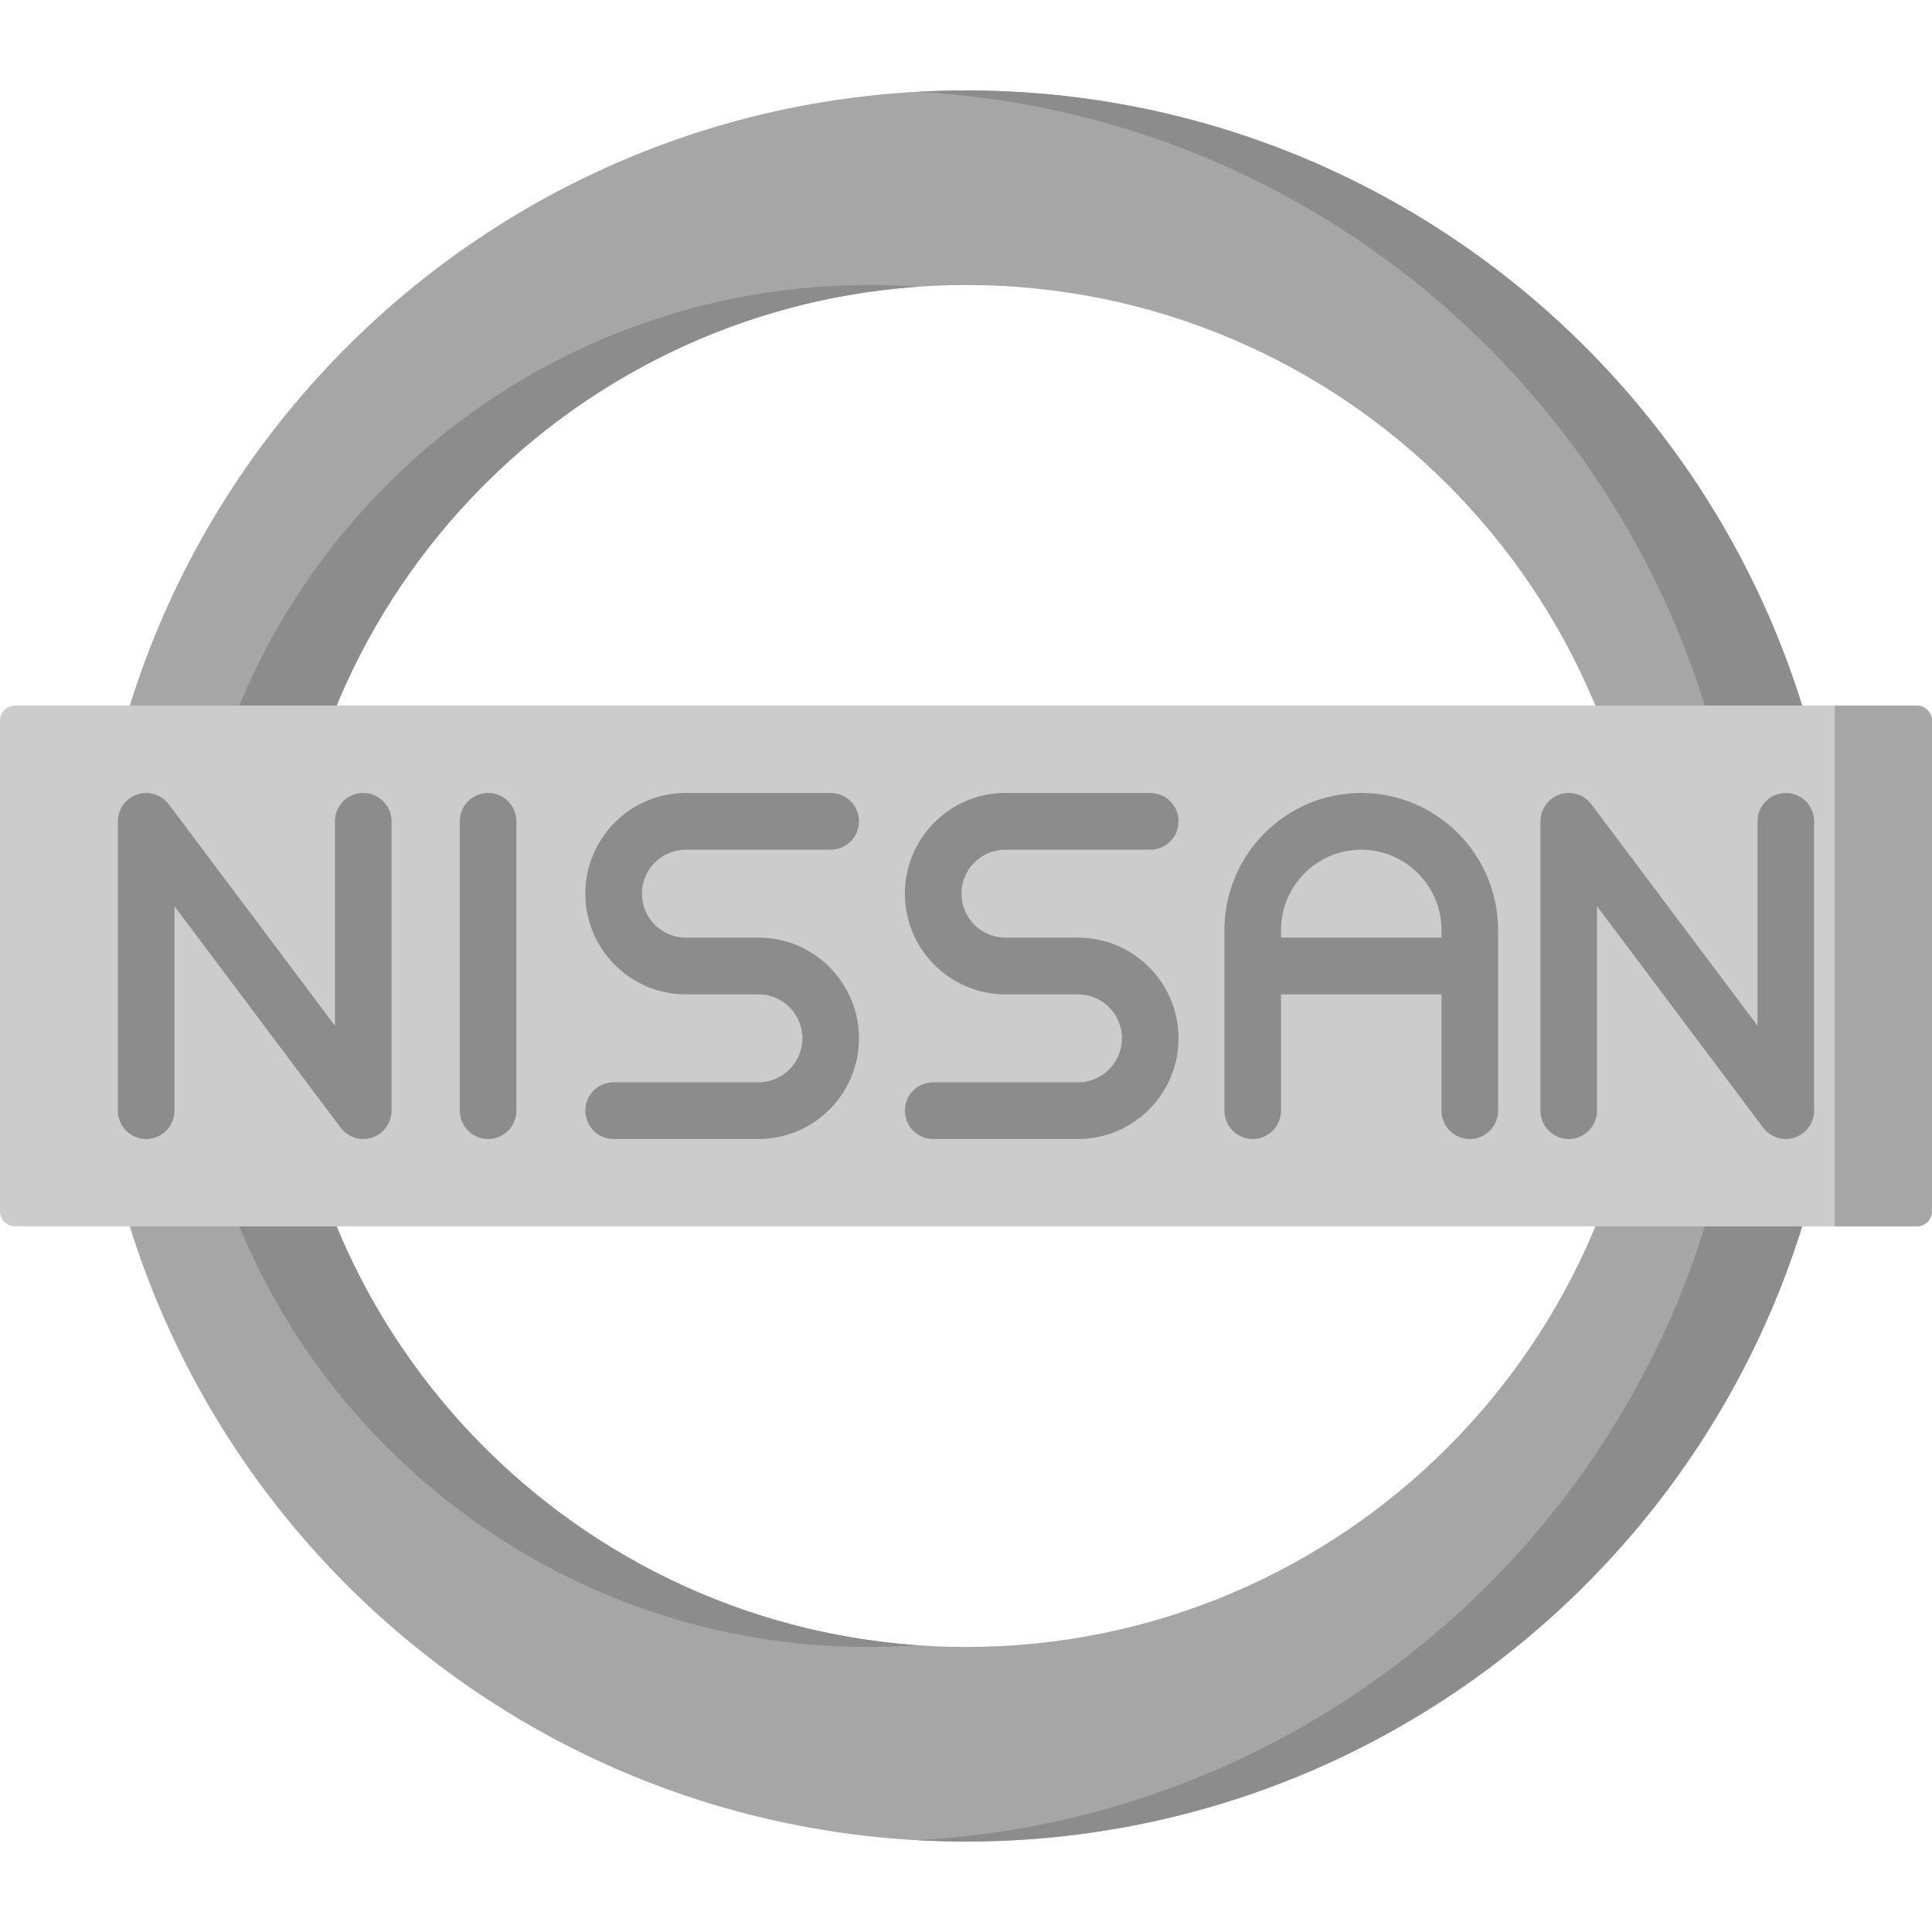
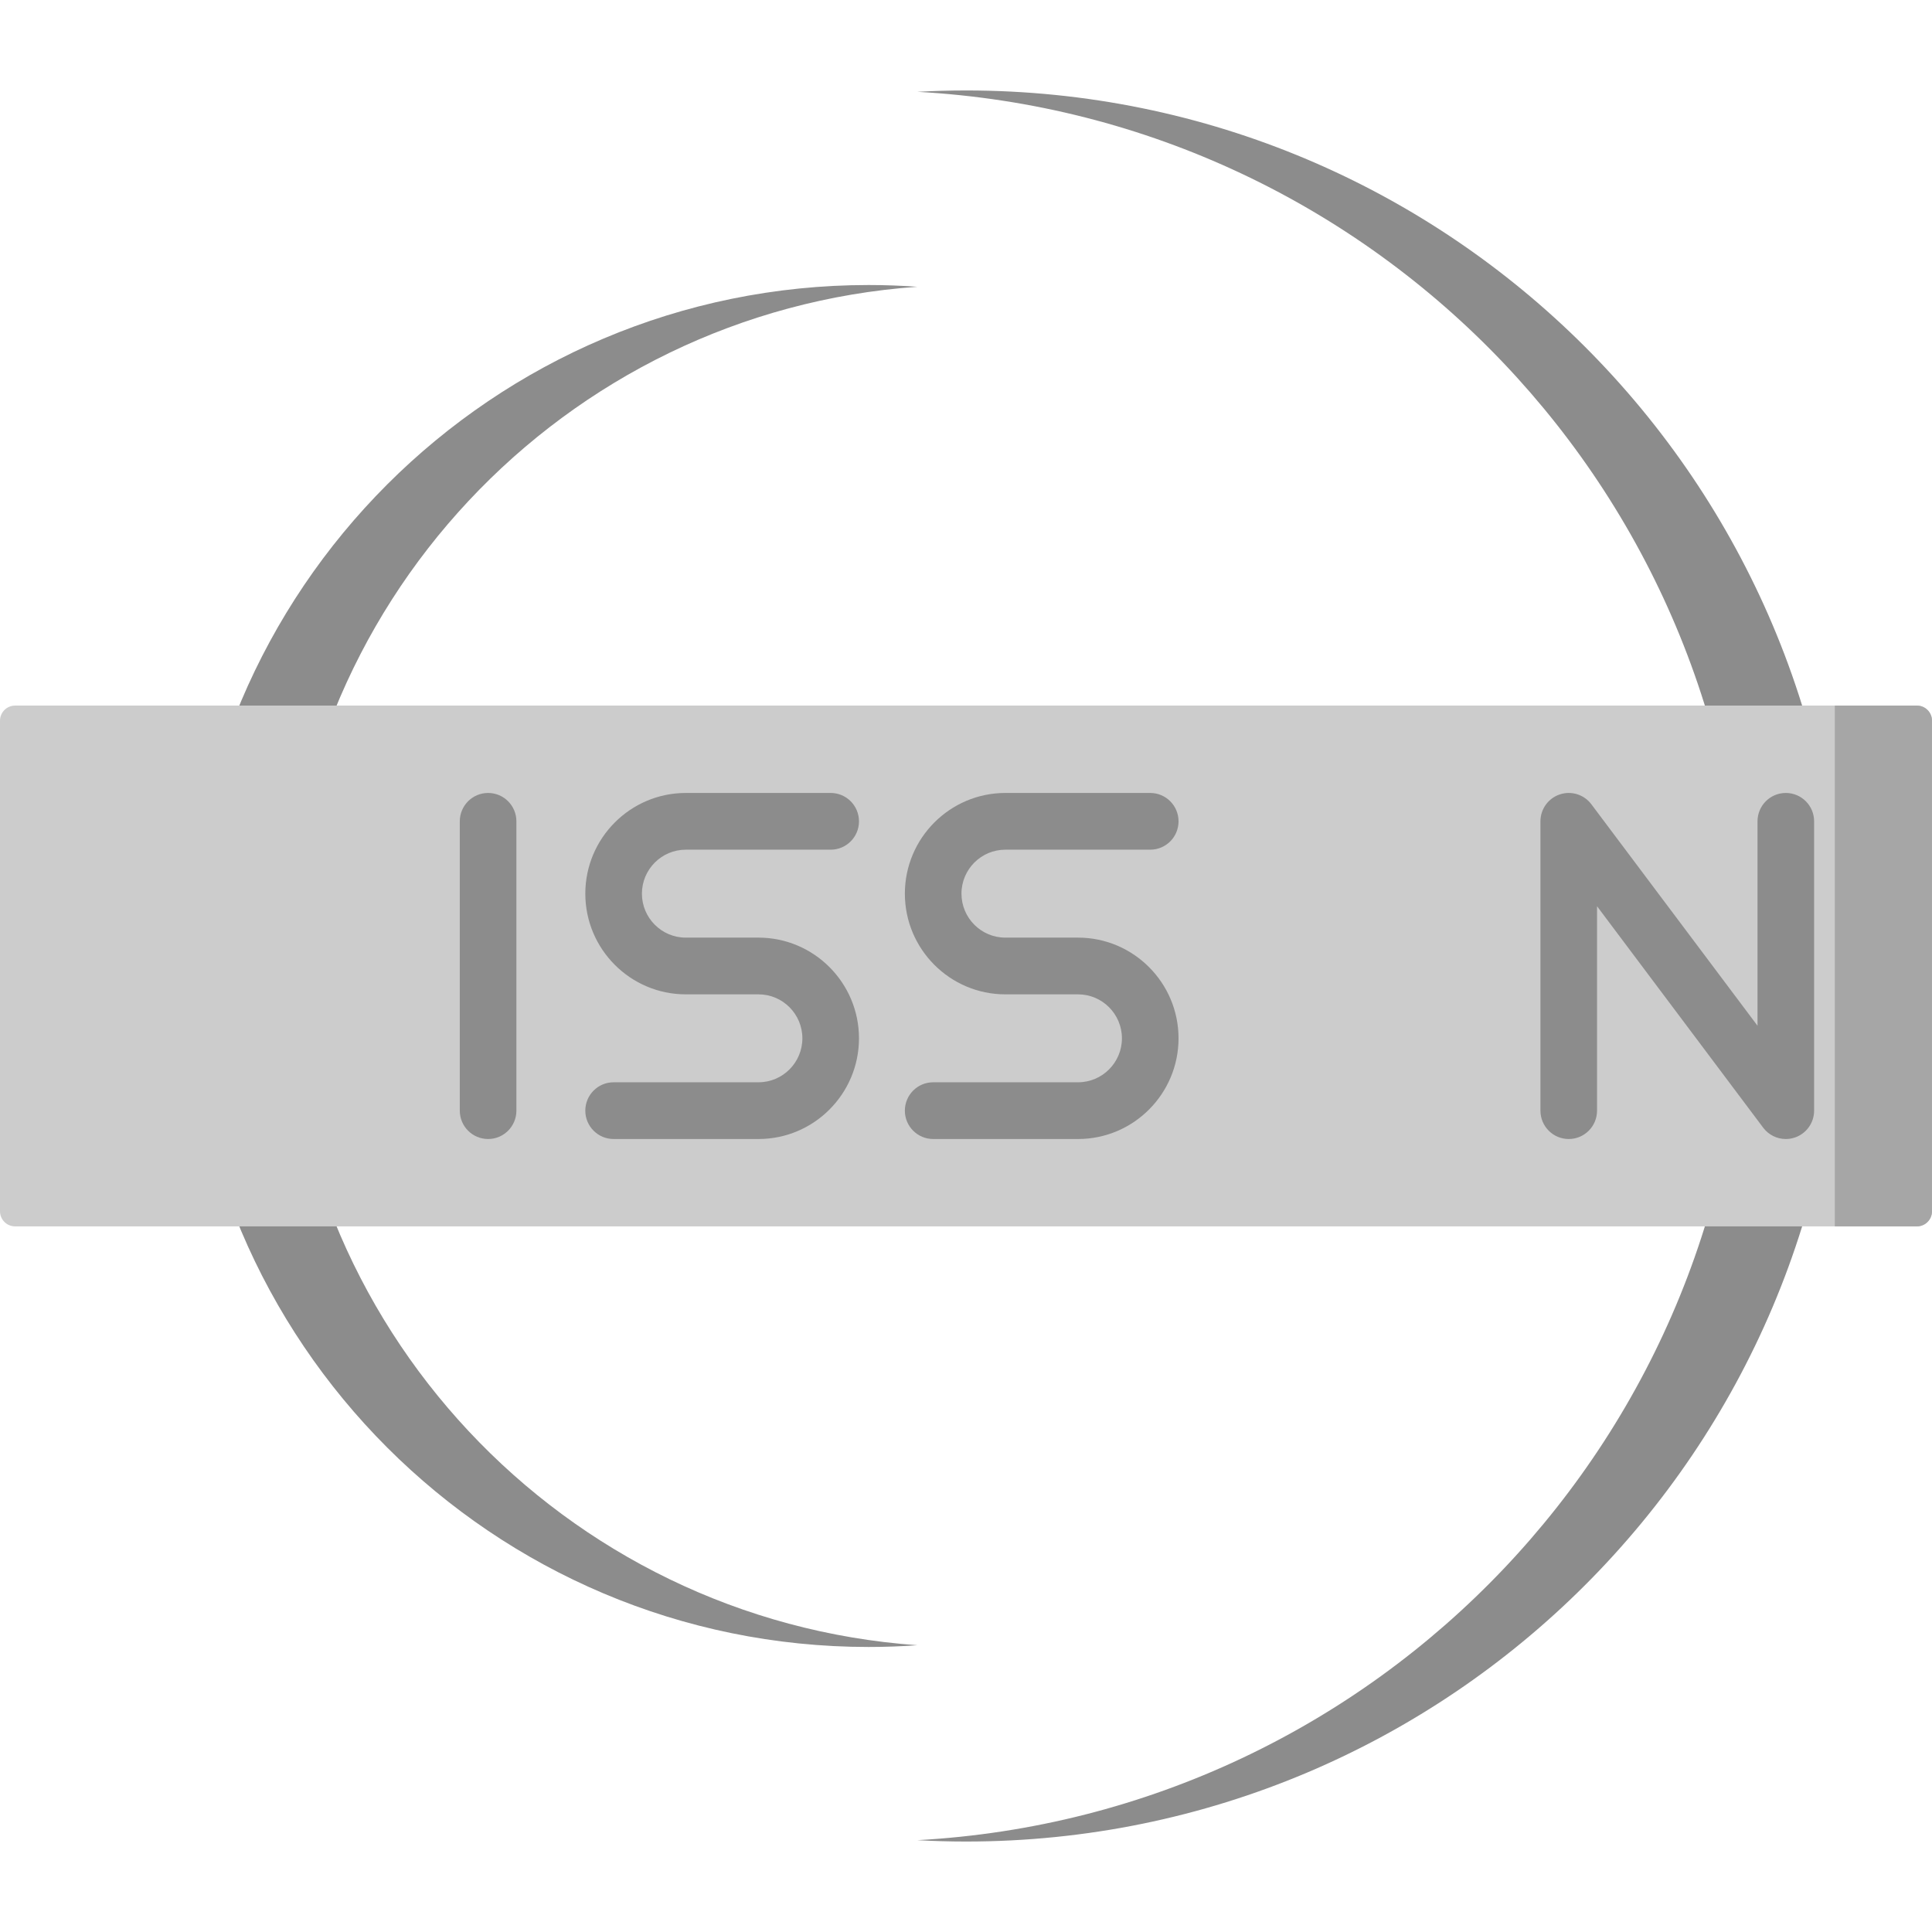
<svg xmlns="http://www.w3.org/2000/svg" version="1.1" x="0px" y="0px" viewBox="0 0 512.001 512.001" style="enable-background:new 0 0 512.001 512.001;" xml:space="preserve" width="512.001" height="512.001">
-   <path style="" d="M255.995,23.971C127.853,23.971,23.966,127.848,23.966,256  c0,128.142,103.887,232.029,232.029,232.029c128.152,0,232.029-103.887,232.029-232.029  C488.025,127.847,384.148,23.971,255.995,23.971z M255.995,436.467c-99.67,0-180.467-80.797-180.467-180.467  S156.326,75.534,255.995,75.534S436.462,156.332,436.462,256C436.462,355.67,355.665,436.467,255.995,436.467z" fill="#a6a6a6" />
  <g>
    <path style="" d="M243.105,75.996c-4.259-0.301-8.555-0.463-12.891-0.463c-99.67,0-180.467,80.798-180.467,180.467   c0,99.67,80.797,180.467,180.467,180.467c4.336,0,8.632-0.163,12.891-0.463c-93.652-6.611-167.577-84.67-167.577-180.004   C75.529,160.666,149.453,82.606,243.105,75.996z" fill="#8c8c8c" />
    <path style="" d="M255.995,23.971c-4.327,0-8.622,0.128-12.89,0.362C365.26,31.023,462.245,132.175,462.245,256   c0,123.816-96.984,224.978-219.139,231.667c4.268,0.234,8.564,0.362,12.89,0.362c128.152,0,232.029-103.887,232.029-232.029   C488.025,127.847,384.148,23.971,255.995,23.971z" fill="#8c8c8c" />
  </g>
  <path style="" d="M507.996,325.005H4.005c-2.211,0-4.005-1.793-4.005-4.005V190.992c0-2.211,1.793-4.005,4.005-4.005  h503.992c2.211,0,4.004,1.793,4.004,4.005v130.008C512,323.212,510.208,325.005,507.996,325.005z" fill="#cccccc" />
  <path style="" d="M507.996,325.005h-21.75V186.988h21.75c2.211,0,4.004,1.793,4.004,4.005v130.009  C512,323.212,510.208,325.005,507.996,325.005z" fill="#a6a6a6" />
  <g>
-     <path style="" d="M96.265,210.143c-4.143,0-7.5,3.365-7.5,7.516v54.171l-44.032-58.687   c-1.937-2.585-5.309-3.635-8.37-2.612c-3.06,1.024-5.124,3.895-5.124,7.129v76.675c0,4.152,3.357,7.516,7.5,7.516   s7.5-3.365,7.5-7.516v-54.171l44.032,58.687c1.443,1.925,3.682,3,5.995,3c0.793,0,1.594-0.126,2.375-0.388   c3.06-1.024,5.125-3.895,5.125-7.129v-76.675C103.765,213.508,100.408,210.143,96.265,210.143z" fill="#8c8c8c" />
    <path style="" d="M473.26,210.143c-4.143,0-7.5,3.365-7.5,7.516v54.171l-44.032-58.687   c-1.938-2.585-5.31-3.635-8.37-2.612c-3.06,1.024-5.125,3.895-5.125,7.129v76.675c0,4.152,3.357,7.516,7.5,7.516   c4.143,0,7.5-3.365,7.5-7.516v-54.171l44.032,58.687c1.443,1.925,3.682,3,5.995,3c0.793,0,1.594-0.126,2.375-0.388   c3.06-1.024,5.125-3.895,5.125-7.129v-76.675C480.76,213.508,477.403,210.143,473.26,210.143z" fill="#8c8c8c" />
    <path style="" d="M129.351,210.143c-4.143,0-7.5,3.365-7.5,7.516v76.675c0,4.152,3.357,7.516,7.5,7.516   c4.143,0,7.5-3.365,7.5-7.516v-76.675C136.851,213.508,133.494,210.143,129.351,210.143z" fill="#8c8c8c" />
    <path style="" d="M181.743,225.176h38.398c4.143,0,7.5-3.365,7.5-7.516c0-4.151-3.357-7.516-7.5-7.516h-38.398   c-14.683,0-26.628,11.971-26.628,26.685c0,14.715,11.946,26.685,26.628,26.685h19.27c6.411,0,11.626,5.227,11.626,11.652   c0,6.426-5.216,11.652-11.626,11.652h-38.399c-4.143,0-7.5,3.365-7.5,7.516c0,4.152,3.357,7.516,7.5,7.516h38.399   c14.683,0,26.627-11.97,26.627-26.684c0-14.714-11.945-26.684-26.627-26.684h-19.27c-6.412,0-11.627-5.228-11.627-11.652   C170.116,230.402,175.331,225.176,181.743,225.176z" fill="#8c8c8c" />
    <path style="" d="M266.428,225.176h38.398c4.143,0,7.5-3.365,7.5-7.516c0-4.151-3.357-7.516-7.5-7.516h-38.398   c-14.683,0-26.628,11.971-26.628,26.685c0,14.715,11.946,26.685,26.628,26.685h19.27c6.411,0,11.626,5.227,11.626,11.652   c0,6.426-5.216,11.652-11.626,11.652h-38.399c-4.143,0-7.5,3.365-7.5,7.516c0,4.152,3.357,7.516,7.5,7.516h38.399   c14.683,0,26.627-11.97,26.627-26.684c0-14.714-11.945-26.684-26.627-26.684h-19.27c-6.412,0-11.627-5.228-11.627-11.652   C254.799,230.402,260.016,225.176,266.428,225.176z" fill="#8c8c8c" />
-     <path style="" d="M360.747,210.143c-19.996,0-36.263,16.303-36.263,36.341v47.85c0,4.152,3.357,7.516,7.5,7.516   s7.5-3.365,7.5-7.516v-30.821h42.525v30.821c0,4.152,3.357,7.516,7.5,7.516s7.5-3.365,7.5-7.516v-47.85   C397.009,226.445,380.742,210.143,360.747,210.143z M339.484,248.481v-1.996c0-11.749,9.538-21.309,21.263-21.309   c11.724,0,21.263,9.559,21.263,21.309v1.996H339.484z" fill="#8c8c8c" />
  </g>
  <g>
</g>
  <g>
</g>
  <g>
</g>
  <g>
</g>
  <g>
</g>
  <g>
</g>
  <g>
</g>
  <g>
</g>
  <g>
</g>
  <g>
</g>
  <g>
</g>
  <g>
</g>
  <g>
</g>
  <g>
</g>
  <g>
</g>
</svg>